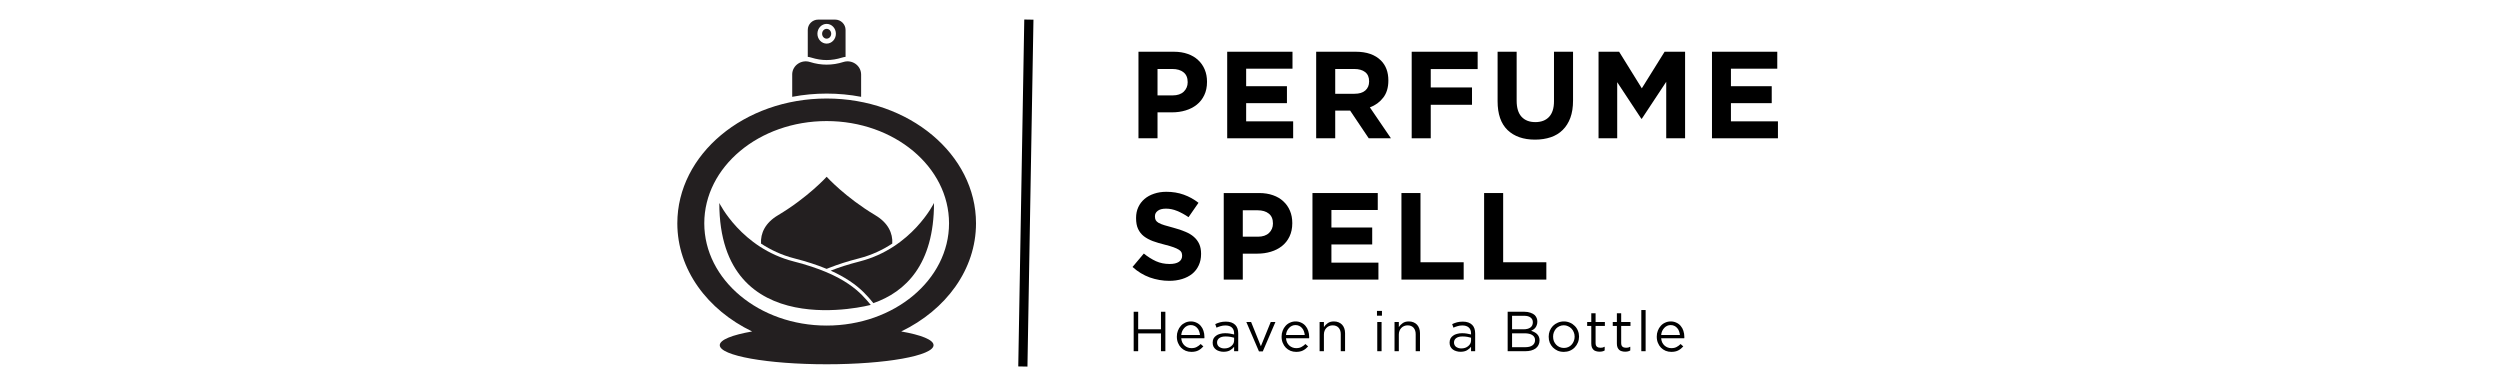
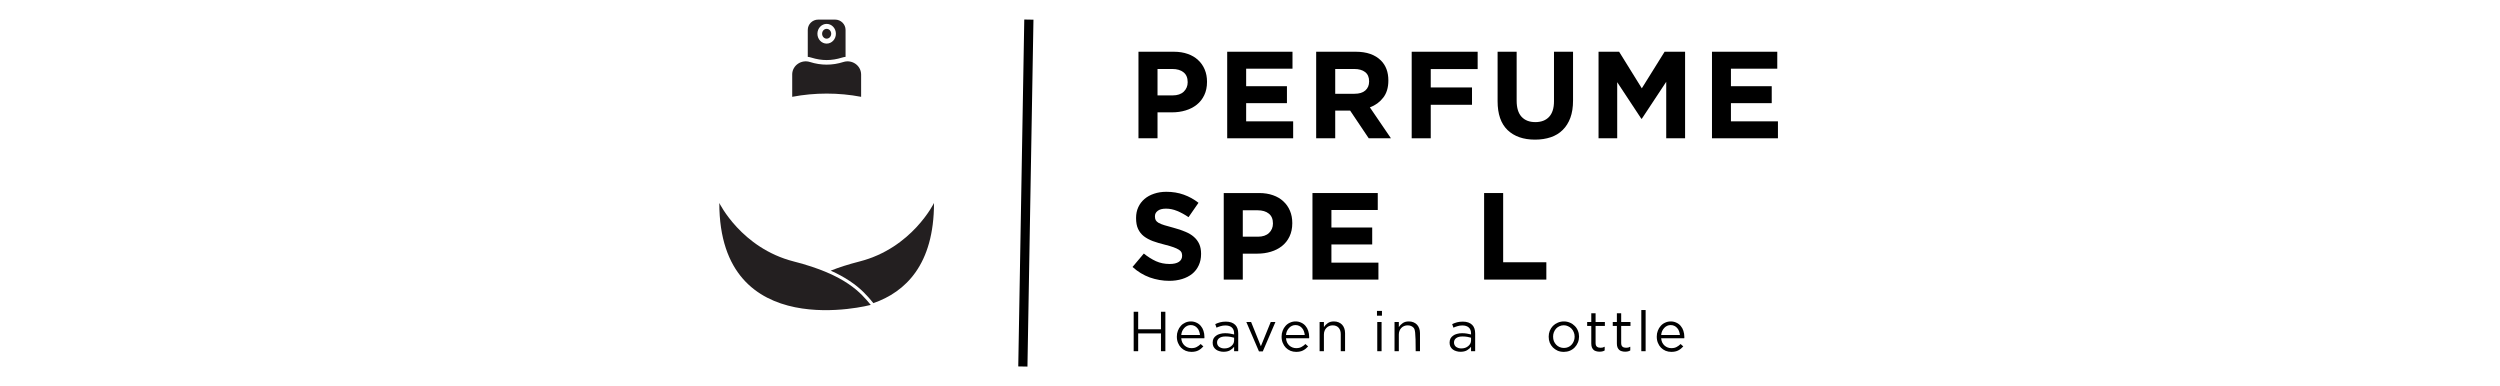
<svg xmlns="http://www.w3.org/2000/svg" width="544" zoomAndPan="magnify" viewBox="0 0 408 63" height="84" preserveAspectRatio="xMidYMid meet" version="1.0">
  <defs>
    <g />
    <clipPath id="94447a5bf9">
      <path d="M 110.539 16 L 159.289 16 L 159.289 59.445 L 110.539 59.445 Z M 110.539 16 " clip-rule="nonzero" />
    </clipPath>
    <clipPath id="494b566959">
      <path d="M 131 3.195 L 138 3.195 L 138 10 L 131 10 Z M 131 3.195 " clip-rule="nonzero" />
    </clipPath>
    <clipPath id="a11bffea39">
      <path d="M 0.078 29 L 13 29 L 13 44 L 0.078 44 Z M 0.078 29 " clip-rule="nonzero" />
    </clipPath>
    <clipPath id="26926755c4">
      <rect x="0" width="109" y="0" height="49" />
    </clipPath>
    <clipPath id="824e2e6b81">
      <rect x="0" width="93" y="0" height="12" />
    </clipPath>
  </defs>
  <path fill="#231f20" d="M 129.543 42.672 C 120.98 40.488 117.391 33.125 117.391 33.125 C 117.391 56.324 142.109 49.762 142.109 49.762 C 140.52 47.855 138.105 44.852 129.543 42.672 " fill-opacity="1" fill-rule="nonzero" />
-   <path fill="#231f20" d="M 129.672 42.176 C 131.637 42.68 133.375 43.242 134.906 43.879 L 135.383 43.691 C 136.793 43.133 138.398 42.625 140.148 42.176 C 142.301 41.629 144.121 40.738 145.621 39.75 C 145.723 38.062 144.934 36.367 142.867 35.137 C 137.922 32.184 134.91 28.848 134.91 28.848 C 134.91 28.848 131.902 32.184 126.953 35.137 C 124.887 36.367 124.098 38.062 124.199 39.75 C 125.703 40.738 127.523 41.629 129.672 42.176 " fill-opacity="1" fill-rule="nonzero" />
  <path fill="#231f20" d="M 140.281 42.672 C 138.445 43.141 136.895 43.645 135.574 44.168 C 136.723 44.684 137.75 45.242 138.664 45.852 C 140.602 47.141 141.629 48.379 142.453 49.371 L 142.535 49.473 C 147.793 47.637 152.43 43.176 152.43 33.125 C 152.43 33.125 148.84 40.488 140.281 42.672 " fill-opacity="1" fill-rule="nonzero" />
  <g clip-path="url(#94447a5bf9)">
-     <path fill="#231f20" d="M 134.91 53.133 C 123.879 53.133 114.938 45.66 114.938 36.445 C 114.938 27.227 123.879 19.758 134.91 19.758 C 145.941 19.758 154.883 27.227 154.883 36.445 C 154.883 45.66 145.941 53.133 134.91 53.133 Z M 159.285 36.445 C 159.285 25.195 148.371 16.078 134.91 16.078 C 121.449 16.078 110.539 25.195 110.539 36.445 C 110.539 43.988 115.449 50.578 122.746 54.094 C 119.488 54.664 117.465 55.453 117.465 56.332 C 117.465 58.051 125.277 59.449 134.91 59.449 C 144.547 59.449 152.355 58.051 152.355 56.332 C 152.355 55.453 150.332 54.664 147.078 54.094 C 154.375 50.578 159.285 43.988 159.285 36.445 " fill-opacity="1" fill-rule="nonzero" />
-   </g>
+     </g>
  <g clip-path="url(#494b566959)">
    <path fill="#231f20" d="M 134.91 3.898 C 135.742 3.898 136.418 4.617 136.418 5.508 C 136.418 6.395 135.742 7.117 134.91 7.117 C 134.078 7.117 133.402 6.395 133.402 5.508 C 133.402 4.617 134.078 3.898 134.91 3.898 Z M 134.91 9.801 C 135.738 9.801 136.578 9.664 137.41 9.402 C 137.602 9.34 137.797 9.301 137.996 9.277 L 137.996 4.883 C 137.996 3.953 137.23 3.199 136.289 3.199 L 133.531 3.199 C 132.59 3.199 131.828 3.953 131.828 4.883 L 131.828 9.277 C 132.023 9.301 132.219 9.34 132.41 9.402 C 133.242 9.664 134.082 9.801 134.91 9.801 " fill-opacity="1" fill-rule="nonzero" />
  </g>
  <path fill="#231f20" d="M 140.535 15.801 L 140.535 12.168 C 140.535 12.137 140.531 12.105 140.531 12.074 C 140.473 10.648 139.02 9.68 137.645 10.117 C 135.82 10.695 134 10.695 132.18 10.117 C 130.801 9.68 129.348 10.648 129.289 12.074 C 129.289 12.105 129.289 12.137 129.289 12.168 L 129.289 15.801 C 131.121 15.449 133 15.273 134.91 15.273 C 136.824 15.273 138.703 15.449 140.535 15.801 " fill-opacity="1" fill-rule="nonzero" />
  <path fill="#231f20" d="M 134.91 6.309 C 135.32 6.309 135.652 5.949 135.652 5.508 C 135.652 5.066 135.32 4.707 134.91 4.707 C 134.5 4.707 134.168 5.066 134.168 5.508 C 134.168 5.949 134.5 6.309 134.91 6.309 " fill-opacity="1" fill-rule="nonzero" />
  <g transform="matrix(1, 0, 0, 1, 184, 2)">
    <g clip-path="url(#26926755c4)">
      <g fill="#000000" fill-opacity="1">
        <g transform="translate(0.11, 20.569)">
          <g>
            <path d="M 1.688 -14.125 L 7.469 -14.125 C 8.312 -14.125 9.066 -14.004 9.734 -13.766 C 10.398 -13.535 10.961 -13.203 11.422 -12.766 C 11.891 -12.336 12.25 -11.82 12.5 -11.219 C 12.75 -10.625 12.875 -9.961 12.875 -9.234 L 12.875 -9.203 C 12.875 -8.379 12.723 -7.656 12.422 -7.031 C 12.129 -6.414 11.723 -5.898 11.203 -5.484 C 10.68 -5.066 10.07 -4.754 9.375 -4.547 C 8.688 -4.336 7.945 -4.234 7.156 -4.234 L 4.797 -4.234 L 4.797 0 L 1.688 0 Z M 7.266 -7 C 8.047 -7 8.648 -7.203 9.078 -7.609 C 9.504 -8.023 9.719 -8.535 9.719 -9.141 L 9.719 -9.172 C 9.719 -9.879 9.492 -10.41 9.047 -10.766 C 8.598 -11.129 7.984 -11.312 7.203 -11.312 L 4.797 -11.312 L 4.797 -7 Z M 7.266 -7 " />
          </g>
        </g>
      </g>
      <g fill="#000000" fill-opacity="1">
        <g transform="translate(14.591, 20.569)">
          <g>
            <path d="M 1.688 -14.125 L 12.344 -14.125 L 12.344 -11.359 L 4.781 -11.359 L 4.781 -8.5 L 11.438 -8.5 L 11.438 -5.734 L 4.781 -5.734 L 4.781 -2.766 L 12.453 -2.766 L 12.453 0 L 1.688 0 Z M 1.688 -14.125 " />
          </g>
        </g>
      </g>
      <g fill="#000000" fill-opacity="1">
        <g transform="translate(29.111, 20.569)">
          <g>
            <path d="M 1.688 -14.125 L 8.156 -14.125 C 9.938 -14.125 11.305 -13.645 12.266 -12.688 C 13.066 -11.883 13.469 -10.805 13.469 -9.453 L 13.469 -9.422 C 13.469 -8.273 13.188 -7.344 12.625 -6.625 C 12.07 -5.906 11.348 -5.379 10.453 -5.047 L 13.891 0 L 10.266 0 L 7.234 -4.516 L 4.797 -4.516 L 4.797 0 L 1.688 0 Z M 7.953 -7.266 C 8.711 -7.266 9.297 -7.441 9.703 -7.797 C 10.117 -8.16 10.328 -8.648 10.328 -9.266 L 10.328 -9.297 C 10.328 -9.973 10.109 -10.477 9.672 -10.812 C 9.242 -11.145 8.648 -11.312 7.891 -11.312 L 4.797 -11.312 L 4.797 -7.266 Z M 7.953 -7.266 " />
          </g>
        </g>
      </g>
      <g fill="#000000" fill-opacity="1">
        <g transform="translate(44.7, 20.569)">
          <g>
            <path d="M 1.688 -14.125 L 12.453 -14.125 L 12.453 -11.297 L 4.797 -11.297 L 4.797 -8.297 L 11.531 -8.297 L 11.531 -5.469 L 4.797 -5.469 L 4.797 0 L 1.688 0 Z M 1.688 -14.125 " />
          </g>
        </g>
      </g>
      <g fill="#000000" fill-opacity="1">
        <g transform="translate(58.939, 20.569)">
          <g>
            <path d="M 7.578 0.219 C 5.68 0.219 4.188 -0.301 3.094 -1.344 C 2.008 -2.395 1.469 -3.961 1.469 -6.047 L 1.469 -14.125 L 4.578 -14.125 L 4.578 -6.125 C 4.578 -4.969 4.844 -4.098 5.375 -3.516 C 5.914 -2.93 6.664 -2.641 7.625 -2.641 C 8.582 -2.641 9.328 -2.922 9.859 -3.484 C 10.398 -4.055 10.672 -4.906 10.672 -6.031 L 10.672 -14.125 L 13.781 -14.125 L 13.781 -6.156 C 13.781 -5.07 13.633 -4.133 13.344 -3.344 C 13.051 -2.551 12.633 -1.891 12.094 -1.359 C 11.562 -0.828 10.91 -0.43 10.141 -0.172 C 9.379 0.086 8.523 0.219 7.578 0.219 Z M 7.578 0.219 " />
          </g>
        </g>
      </g>
      <g fill="#000000" fill-opacity="1">
        <g transform="translate(75.194, 20.569)">
          <g>
            <path d="M 1.688 -14.125 L 5.047 -14.125 L 8.75 -8.156 L 12.469 -14.125 L 15.812 -14.125 L 15.812 0 L 12.734 0 L 12.734 -9.219 L 8.75 -3.188 L 8.672 -3.188 L 4.734 -9.156 L 4.734 0 L 1.688 0 Z M 1.688 -14.125 " />
          </g>
        </g>
      </g>
      <g fill="#000000" fill-opacity="1">
        <g transform="translate(93.707, 20.569)">
          <g>
            <path d="M 1.688 -14.125 L 12.344 -14.125 L 12.344 -11.359 L 4.781 -11.359 L 4.781 -8.5 L 11.438 -8.5 L 11.438 -5.734 L 4.781 -5.734 L 4.781 -2.766 L 12.453 -2.766 L 12.453 0 L 1.688 0 Z M 1.688 -14.125 " />
          </g>
        </g>
      </g>
      <g clip-path="url(#a11bffea39)">
        <g fill="#000000" fill-opacity="1">
          <g transform="translate(0.11, 43.629)">
            <g>
              <path d="M 6.719 0.203 C 5.645 0.203 4.586 0.02 3.547 -0.344 C 2.516 -0.719 1.57 -1.289 0.719 -2.062 L 2.562 -4.25 C 3.207 -3.727 3.867 -3.312 4.547 -3 C 5.223 -2.695 5.969 -2.547 6.781 -2.547 C 7.426 -2.547 7.926 -2.66 8.281 -2.891 C 8.633 -3.129 8.812 -3.457 8.812 -3.875 L 8.812 -3.906 C 8.812 -4.113 8.773 -4.297 8.703 -4.453 C 8.629 -4.609 8.488 -4.75 8.281 -4.875 C 8.07 -5.008 7.781 -5.145 7.406 -5.281 C 7.039 -5.414 6.562 -5.555 5.969 -5.703 C 5.258 -5.879 4.613 -6.07 4.031 -6.281 C 3.457 -6.5 2.969 -6.766 2.562 -7.078 C 2.156 -7.398 1.844 -7.797 1.625 -8.266 C 1.406 -8.734 1.297 -9.32 1.297 -10.031 L 1.297 -10.062 C 1.297 -10.707 1.414 -11.289 1.656 -11.812 C 1.895 -12.332 2.234 -12.781 2.672 -13.156 C 3.109 -13.531 3.629 -13.816 4.234 -14.016 C 4.836 -14.223 5.504 -14.328 6.234 -14.328 C 7.266 -14.328 8.211 -14.172 9.078 -13.859 C 9.953 -13.547 10.754 -13.102 11.484 -12.531 L 9.859 -10.188 C 9.234 -10.613 8.613 -10.953 8 -11.203 C 7.395 -11.453 6.789 -11.578 6.188 -11.578 C 5.582 -11.578 5.129 -11.457 4.828 -11.219 C 4.523 -10.988 4.375 -10.695 4.375 -10.344 L 4.375 -10.312 C 4.375 -10.082 4.414 -9.879 4.5 -9.703 C 4.594 -9.535 4.754 -9.383 4.984 -9.25 C 5.211 -9.125 5.523 -9 5.922 -8.875 C 6.316 -8.75 6.816 -8.609 7.422 -8.453 C 8.141 -8.266 8.773 -8.051 9.328 -7.812 C 9.891 -7.582 10.359 -7.301 10.734 -6.969 C 11.117 -6.633 11.41 -6.242 11.609 -5.797 C 11.805 -5.359 11.906 -4.832 11.906 -4.219 L 11.906 -4.172 C 11.906 -3.473 11.773 -2.852 11.516 -2.312 C 11.266 -1.77 10.91 -1.312 10.453 -0.938 C 9.992 -0.57 9.445 -0.289 8.812 -0.094 C 8.176 0.102 7.477 0.203 6.719 0.203 Z M 6.719 0.203 " />
            </g>
          </g>
        </g>
      </g>
      <g fill="#000000" fill-opacity="1">
        <g transform="translate(14.026, 43.629)">
          <g>
            <path d="M 1.688 -14.125 L 7.469 -14.125 C 8.312 -14.125 9.066 -14.004 9.734 -13.766 C 10.398 -13.535 10.961 -13.203 11.422 -12.766 C 11.891 -12.336 12.25 -11.82 12.5 -11.219 C 12.75 -10.625 12.875 -9.961 12.875 -9.234 L 12.875 -9.203 C 12.875 -8.379 12.723 -7.656 12.422 -7.031 C 12.129 -6.414 11.723 -5.898 11.203 -5.484 C 10.68 -5.066 10.07 -4.754 9.375 -4.547 C 8.688 -4.336 7.945 -4.234 7.156 -4.234 L 4.797 -4.234 L 4.797 0 L 1.688 0 Z M 7.266 -7 C 8.047 -7 8.648 -7.203 9.078 -7.609 C 9.504 -8.023 9.719 -8.535 9.719 -9.141 L 9.719 -9.172 C 9.719 -9.879 9.492 -10.41 9.047 -10.766 C 8.598 -11.129 7.984 -11.312 7.203 -11.312 L 4.797 -11.312 L 4.797 -7 Z M 7.266 -7 " />
          </g>
        </g>
      </g>
      <g fill="#000000" fill-opacity="1">
        <g transform="translate(28.506, 43.629)">
          <g>
            <path d="M 1.688 -14.125 L 12.344 -14.125 L 12.344 -11.359 L 4.781 -11.359 L 4.781 -8.5 L 11.438 -8.5 L 11.438 -5.734 L 4.781 -5.734 L 4.781 -2.766 L 12.453 -2.766 L 12.453 0 L 1.688 0 Z M 1.688 -14.125 " />
          </g>
        </g>
      </g>
      <g fill="#000000" fill-opacity="1">
        <g transform="translate(43.027, 43.629)">
          <g>
-             <path d="M 1.688 -14.125 L 4.797 -14.125 L 4.797 -2.828 L 11.844 -2.828 L 11.844 0 L 1.688 0 Z M 1.688 -14.125 " />
-           </g>
+             </g>
        </g>
      </g>
      <g fill="#000000" fill-opacity="1">
        <g transform="translate(56.519, 43.629)">
          <g>
            <path d="M 1.688 -14.125 L 4.797 -14.125 L 4.797 -2.828 L 11.844 -2.828 L 11.844 0 L 1.688 0 Z M 1.688 -14.125 " />
          </g>
        </g>
      </g>
    </g>
  </g>
  <path stroke-linecap="butt" transform="matrix(-0.013, 0.75, -0.75, -0.013, 168.66, 3.211)" fill="none" stroke-linejoin="miter" d="M 0.002 0.999 L 75.487 0.998 " stroke="#000000" stroke-width="2" stroke-opacity="1" stroke-miterlimit="4" />
  <g transform="matrix(1, 0, 0, 1, 184, 48)">
    <g clip-path="url(#824e2e6b81)">
      <g fill="#000000" fill-opacity="1">
        <g transform="translate(0.11, 9.317)">
          <g>
            <path d="M 0.906 -6.438 L 1.641 -6.438 L 1.641 -3.578 L 5.359 -3.578 L 5.359 -6.438 L 6.078 -6.438 L 6.078 0 L 5.359 0 L 5.359 -2.906 L 1.641 -2.906 L 1.641 0 L 0.906 0 Z M 0.906 -6.438 " />
          </g>
        </g>
      </g>
      <g fill="#000000" fill-opacity="1">
        <g transform="translate(7.562, 9.317)">
          <g>
            <path d="M 2.875 0.109 C 2.551 0.109 2.242 0.051 1.953 -0.062 C 1.66 -0.188 1.406 -0.359 1.188 -0.578 C 0.977 -0.797 0.812 -1.055 0.688 -1.359 C 0.562 -1.66 0.5 -1.992 0.5 -2.359 L 0.5 -2.391 C 0.5 -2.734 0.555 -3.051 0.672 -3.344 C 0.785 -3.645 0.941 -3.906 1.141 -4.125 C 1.336 -4.352 1.578 -4.531 1.859 -4.656 C 2.141 -4.789 2.445 -4.859 2.781 -4.859 C 3.125 -4.859 3.43 -4.789 3.703 -4.656 C 3.984 -4.531 4.219 -4.352 4.406 -4.125 C 4.602 -3.895 4.75 -3.629 4.844 -3.328 C 4.945 -3.023 5 -2.695 5 -2.344 C 5 -2.289 5 -2.25 5 -2.219 C 5 -2.195 4.992 -2.16 4.984 -2.109 L 1.219 -2.109 C 1.238 -1.859 1.297 -1.629 1.391 -1.422 C 1.492 -1.223 1.617 -1.055 1.766 -0.922 C 1.922 -0.785 2.094 -0.68 2.281 -0.609 C 2.469 -0.535 2.672 -0.5 2.891 -0.5 C 3.223 -0.5 3.504 -0.562 3.734 -0.688 C 3.973 -0.812 4.191 -0.973 4.391 -1.172 L 4.828 -0.781 C 4.586 -0.508 4.312 -0.289 4 -0.125 C 3.695 0.031 3.32 0.109 2.875 0.109 Z M 4.281 -2.641 C 4.258 -2.859 4.211 -3.062 4.141 -3.25 C 4.078 -3.445 3.977 -3.617 3.844 -3.766 C 3.719 -3.922 3.566 -4.039 3.391 -4.125 C 3.211 -4.219 3.004 -4.266 2.766 -4.266 C 2.555 -4.266 2.363 -4.223 2.188 -4.141 C 2.008 -4.055 1.852 -3.941 1.719 -3.797 C 1.582 -3.648 1.469 -3.477 1.375 -3.281 C 1.289 -3.082 1.238 -2.867 1.219 -2.641 Z M 4.281 -2.641 " />
          </g>
        </g>
      </g>
      <g fill="#000000" fill-opacity="1">
        <g transform="translate(13.469, 9.317)">
          <g>
            <path d="M 2.203 0.094 C 1.984 0.094 1.77 0.062 1.562 0 C 1.352 -0.051 1.16 -0.141 0.984 -0.266 C 0.816 -0.391 0.68 -0.547 0.578 -0.734 C 0.484 -0.922 0.438 -1.133 0.438 -1.375 L 0.438 -1.406 C 0.438 -1.656 0.484 -1.875 0.578 -2.062 C 0.68 -2.25 0.82 -2.406 1 -2.531 C 1.176 -2.664 1.391 -2.766 1.641 -2.828 C 1.891 -2.898 2.164 -2.938 2.469 -2.938 C 2.77 -2.938 3.035 -2.914 3.266 -2.875 C 3.492 -2.844 3.719 -2.797 3.938 -2.734 L 3.938 -2.906 C 3.938 -3.332 3.812 -3.656 3.562 -3.875 C 3.312 -4.094 2.961 -4.203 2.516 -4.203 C 2.234 -4.203 1.977 -4.164 1.75 -4.094 C 1.52 -4.031 1.289 -3.945 1.062 -3.844 L 0.859 -4.422 C 1.117 -4.547 1.383 -4.645 1.656 -4.719 C 1.926 -4.789 2.238 -4.828 2.594 -4.828 C 3.258 -4.828 3.77 -4.648 4.125 -4.297 C 4.445 -3.973 4.609 -3.508 4.609 -2.906 L 4.609 0 L 3.938 0 L 3.938 -0.719 C 3.77 -0.5 3.547 -0.305 3.266 -0.141 C 2.984 0.016 2.629 0.094 2.203 0.094 Z M 2.344 -0.453 C 2.562 -0.453 2.77 -0.484 2.969 -0.547 C 3.164 -0.617 3.332 -0.711 3.469 -0.828 C 3.613 -0.941 3.727 -1.078 3.812 -1.234 C 3.895 -1.391 3.938 -1.562 3.938 -1.75 L 3.938 -2.203 C 3.758 -2.254 3.555 -2.301 3.328 -2.344 C 3.098 -2.383 2.836 -2.406 2.547 -2.406 C 2.098 -2.406 1.754 -2.316 1.516 -2.141 C 1.273 -1.961 1.156 -1.723 1.156 -1.422 L 1.156 -1.406 C 1.156 -1.258 1.188 -1.125 1.25 -1 C 1.312 -0.883 1.395 -0.785 1.5 -0.703 C 1.613 -0.629 1.742 -0.566 1.891 -0.516 C 2.035 -0.473 2.188 -0.453 2.344 -0.453 Z M 2.344 -0.453 " />
          </g>
        </g>
      </g>
      <g fill="#000000" fill-opacity="1">
        <g transform="translate(19.072, 9.317)">
          <g>
            <path d="M 0.328 -4.766 L 1.109 -4.766 L 2.703 -0.812 L 4.312 -4.766 L 5.078 -4.766 L 3.016 0.031 L 2.391 0.031 Z M 0.328 -4.766 " />
          </g>
        </g>
      </g>
      <g fill="#000000" fill-opacity="1">
        <g transform="translate(24.656, 9.317)">
          <g>
            <path d="M 2.875 0.109 C 2.551 0.109 2.242 0.051 1.953 -0.062 C 1.66 -0.188 1.406 -0.359 1.188 -0.578 C 0.977 -0.797 0.812 -1.055 0.688 -1.359 C 0.562 -1.66 0.5 -1.992 0.5 -2.359 L 0.5 -2.391 C 0.5 -2.734 0.555 -3.051 0.672 -3.344 C 0.785 -3.645 0.941 -3.906 1.141 -4.125 C 1.336 -4.352 1.578 -4.531 1.859 -4.656 C 2.141 -4.789 2.445 -4.859 2.781 -4.859 C 3.125 -4.859 3.43 -4.789 3.703 -4.656 C 3.984 -4.531 4.219 -4.352 4.406 -4.125 C 4.602 -3.895 4.75 -3.629 4.844 -3.328 C 4.945 -3.023 5 -2.695 5 -2.344 C 5 -2.289 5 -2.25 5 -2.219 C 5 -2.195 4.992 -2.16 4.984 -2.109 L 1.219 -2.109 C 1.238 -1.859 1.297 -1.629 1.391 -1.422 C 1.492 -1.223 1.617 -1.055 1.766 -0.922 C 1.922 -0.785 2.094 -0.68 2.281 -0.609 C 2.469 -0.535 2.672 -0.5 2.891 -0.5 C 3.223 -0.5 3.504 -0.562 3.734 -0.688 C 3.973 -0.812 4.191 -0.973 4.391 -1.172 L 4.828 -0.781 C 4.586 -0.508 4.312 -0.289 4 -0.125 C 3.695 0.031 3.32 0.109 2.875 0.109 Z M 4.281 -2.641 C 4.258 -2.859 4.211 -3.062 4.141 -3.25 C 4.078 -3.445 3.977 -3.617 3.844 -3.766 C 3.719 -3.922 3.566 -4.039 3.391 -4.125 C 3.211 -4.219 3.004 -4.266 2.766 -4.266 C 2.555 -4.266 2.363 -4.223 2.188 -4.141 C 2.008 -4.055 1.852 -3.941 1.719 -3.797 C 1.582 -3.648 1.469 -3.477 1.375 -3.281 C 1.289 -3.082 1.238 -2.867 1.219 -2.641 Z M 4.281 -2.641 " />
          </g>
        </g>
      </g>
      <g fill="#000000" fill-opacity="1">
        <g transform="translate(30.562, 9.317)">
          <g>
            <path d="M 0.797 -4.766 L 1.5 -4.766 L 1.5 -3.938 C 1.656 -4.188 1.863 -4.398 2.125 -4.578 C 2.383 -4.766 2.719 -4.859 3.125 -4.859 C 3.414 -4.859 3.672 -4.812 3.891 -4.719 C 4.117 -4.625 4.312 -4.492 4.469 -4.328 C 4.625 -4.16 4.742 -3.957 4.828 -3.719 C 4.91 -3.488 4.953 -3.234 4.953 -2.953 L 4.953 0 L 4.25 0 L 4.25 -2.781 C 4.25 -3.219 4.133 -3.566 3.906 -3.828 C 3.676 -4.086 3.348 -4.219 2.922 -4.219 C 2.723 -4.219 2.535 -4.18 2.359 -4.109 C 2.18 -4.035 2.031 -3.93 1.906 -3.797 C 1.781 -3.672 1.68 -3.516 1.609 -3.328 C 1.535 -3.148 1.5 -2.945 1.5 -2.719 L 1.5 0 L 0.797 0 Z M 0.797 -4.766 " />
          </g>
        </g>
      </g>
      <g fill="#000000" fill-opacity="1">
        <g transform="translate(36.69, 9.317)">
          <g />
        </g>
      </g>
      <g fill="#000000" fill-opacity="1">
        <g transform="translate(39.91, 9.317)">
          <g>
            <path d="M 0.812 -6.578 L 1.625 -6.578 L 1.625 -5.797 L 0.812 -5.797 Z M 0.859 -4.766 L 1.562 -4.766 L 1.562 0 L 0.859 0 Z M 0.859 -4.766 " />
          </g>
        </g>
      </g>
      <g fill="#000000" fill-opacity="1">
        <g transform="translate(42.79, 9.317)">
          <g>
-             <path d="M 0.797 -4.766 L 1.5 -4.766 L 1.5 -3.938 C 1.656 -4.188 1.863 -4.398 2.125 -4.578 C 2.383 -4.766 2.719 -4.859 3.125 -4.859 C 3.414 -4.859 3.672 -4.812 3.891 -4.719 C 4.117 -4.625 4.312 -4.492 4.469 -4.328 C 4.625 -4.16 4.742 -3.957 4.828 -3.719 C 4.91 -3.488 4.953 -3.234 4.953 -2.953 L 4.953 0 L 4.25 0 L 4.25 -2.781 C 4.25 -3.219 4.133 -3.566 3.906 -3.828 C 3.676 -4.086 3.348 -4.219 2.922 -4.219 C 2.723 -4.219 2.535 -4.18 2.359 -4.109 C 2.18 -4.035 2.031 -3.93 1.906 -3.797 C 1.781 -3.672 1.68 -3.516 1.609 -3.328 C 1.535 -3.148 1.5 -2.945 1.5 -2.719 L 1.5 0 L 0.797 0 Z M 0.797 -4.766 " />
+             <path d="M 0.797 -4.766 L 1.5 -4.766 L 1.5 -3.938 C 1.656 -4.188 1.863 -4.398 2.125 -4.578 C 2.383 -4.766 2.719 -4.859 3.125 -4.859 C 3.414 -4.859 3.672 -4.812 3.891 -4.719 C 4.117 -4.625 4.312 -4.492 4.469 -4.328 C 4.625 -4.16 4.742 -3.957 4.828 -3.719 C 4.91 -3.488 4.953 -3.234 4.953 -2.953 L 4.953 0 L 4.25 0 C 4.25 -3.219 4.133 -3.566 3.906 -3.828 C 3.676 -4.086 3.348 -4.219 2.922 -4.219 C 2.723 -4.219 2.535 -4.18 2.359 -4.109 C 2.18 -4.035 2.031 -3.93 1.906 -3.797 C 1.781 -3.672 1.68 -3.516 1.609 -3.328 C 1.535 -3.148 1.5 -2.945 1.5 -2.719 L 1.5 0 L 0.797 0 Z M 0.797 -4.766 " />
          </g>
        </g>
      </g>
      <g fill="#000000" fill-opacity="1">
        <g transform="translate(48.917, 9.317)">
          <g />
        </g>
      </g>
      <g fill="#000000" fill-opacity="1">
        <g transform="translate(52.137, 9.317)">
          <g>
            <path d="M 2.203 0.094 C 1.984 0.094 1.77 0.062 1.562 0 C 1.352 -0.051 1.16 -0.141 0.984 -0.266 C 0.816 -0.391 0.68 -0.547 0.578 -0.734 C 0.484 -0.922 0.438 -1.133 0.438 -1.375 L 0.438 -1.406 C 0.438 -1.656 0.484 -1.875 0.578 -2.062 C 0.68 -2.25 0.82 -2.406 1 -2.531 C 1.176 -2.664 1.391 -2.766 1.641 -2.828 C 1.891 -2.898 2.164 -2.938 2.469 -2.938 C 2.77 -2.938 3.035 -2.914 3.266 -2.875 C 3.492 -2.844 3.719 -2.797 3.938 -2.734 L 3.938 -2.906 C 3.938 -3.332 3.812 -3.656 3.562 -3.875 C 3.312 -4.094 2.961 -4.203 2.516 -4.203 C 2.234 -4.203 1.977 -4.164 1.75 -4.094 C 1.52 -4.031 1.289 -3.945 1.062 -3.844 L 0.859 -4.422 C 1.117 -4.547 1.383 -4.645 1.656 -4.719 C 1.926 -4.789 2.238 -4.828 2.594 -4.828 C 3.258 -4.828 3.77 -4.648 4.125 -4.297 C 4.445 -3.973 4.609 -3.508 4.609 -2.906 L 4.609 0 L 3.938 0 L 3.938 -0.719 C 3.77 -0.5 3.547 -0.305 3.266 -0.141 C 2.984 0.016 2.629 0.094 2.203 0.094 Z M 2.344 -0.453 C 2.562 -0.453 2.77 -0.484 2.969 -0.547 C 3.164 -0.617 3.332 -0.711 3.469 -0.828 C 3.613 -0.941 3.727 -1.078 3.812 -1.234 C 3.895 -1.391 3.938 -1.562 3.938 -1.75 L 3.938 -2.203 C 3.758 -2.254 3.555 -2.301 3.328 -2.344 C 3.098 -2.383 2.836 -2.406 2.547 -2.406 C 2.098 -2.406 1.754 -2.316 1.516 -2.141 C 1.273 -1.961 1.156 -1.723 1.156 -1.422 L 1.156 -1.406 C 1.156 -1.258 1.188 -1.125 1.25 -1 C 1.312 -0.883 1.395 -0.785 1.5 -0.703 C 1.613 -0.629 1.742 -0.566 1.891 -0.516 C 2.035 -0.473 2.188 -0.453 2.344 -0.453 Z M 2.344 -0.453 " />
          </g>
        </g>
      </g>
      <g fill="#000000" fill-opacity="1">
        <g transform="translate(57.924, 9.317)">
          <g />
        </g>
      </g>
      <g fill="#000000" fill-opacity="1">
        <g transform="translate(61.144, 9.317)">
          <g>
-             <path d="M 0.906 -6.438 L 3.656 -6.438 C 4.02 -6.438 4.344 -6.383 4.625 -6.281 C 4.914 -6.188 5.156 -6.051 5.344 -5.875 C 5.613 -5.582 5.75 -5.238 5.75 -4.844 L 5.75 -4.828 C 5.75 -4.617 5.719 -4.43 5.656 -4.266 C 5.602 -4.098 5.523 -3.953 5.422 -3.828 C 5.328 -3.711 5.219 -3.613 5.094 -3.531 C 4.977 -3.457 4.859 -3.391 4.734 -3.328 C 4.922 -3.273 5.098 -3.203 5.266 -3.109 C 5.43 -3.023 5.578 -2.922 5.703 -2.797 C 5.828 -2.672 5.926 -2.523 6 -2.359 C 6.07 -2.191 6.109 -2 6.109 -1.781 L 6.109 -1.75 C 6.109 -1.477 6.051 -1.234 5.938 -1.016 C 5.832 -0.797 5.676 -0.609 5.469 -0.453 C 5.258 -0.305 5.008 -0.191 4.719 -0.109 C 4.438 -0.035 4.117 0 3.766 0 L 0.906 0 Z M 5.016 -4.734 C 5.016 -5.055 4.891 -5.312 4.641 -5.5 C 4.398 -5.688 4.051 -5.781 3.594 -5.781 L 1.625 -5.781 L 1.625 -3.578 L 3.531 -3.578 C 3.977 -3.578 4.336 -3.672 4.609 -3.859 C 4.879 -4.055 5.016 -4.344 5.016 -4.719 Z M 5.375 -1.828 C 5.375 -2.172 5.227 -2.438 4.938 -2.625 C 4.656 -2.82 4.227 -2.922 3.656 -2.922 L 1.625 -2.922 L 1.625 -0.656 L 3.797 -0.656 C 4.285 -0.656 4.672 -0.754 4.953 -0.953 C 5.234 -1.16 5.375 -1.441 5.375 -1.797 Z M 5.375 -1.828 " />
-           </g>
+             </g>
        </g>
      </g>
      <g fill="#000000" fill-opacity="1">
        <g transform="translate(68.247, 9.317)">
          <g>
            <path d="M 2.969 0.109 C 2.602 0.109 2.27 0.047 1.969 -0.078 C 1.676 -0.211 1.414 -0.391 1.188 -0.609 C 0.969 -0.836 0.797 -1.098 0.672 -1.391 C 0.555 -1.691 0.5 -2.016 0.5 -2.359 L 0.5 -2.375 C 0.5 -2.707 0.555 -3.023 0.672 -3.328 C 0.797 -3.629 0.969 -3.895 1.188 -4.125 C 1.414 -4.352 1.68 -4.531 1.984 -4.656 C 2.285 -4.789 2.617 -4.859 2.984 -4.859 C 3.336 -4.859 3.664 -4.789 3.969 -4.656 C 4.27 -4.531 4.531 -4.352 4.75 -4.125 C 4.977 -3.906 5.148 -3.645 5.266 -3.344 C 5.391 -3.051 5.453 -2.734 5.453 -2.391 L 5.453 -2.375 C 5.453 -2.039 5.391 -1.723 5.266 -1.422 C 5.141 -1.117 4.969 -0.852 4.75 -0.625 C 4.531 -0.395 4.266 -0.211 3.953 -0.078 C 3.648 0.047 3.32 0.109 2.969 0.109 Z M 2.984 -0.531 C 3.242 -0.531 3.477 -0.578 3.688 -0.672 C 3.906 -0.766 4.086 -0.895 4.234 -1.062 C 4.391 -1.227 4.508 -1.422 4.594 -1.641 C 4.688 -1.867 4.734 -2.109 4.734 -2.359 L 4.734 -2.375 C 4.734 -2.633 4.688 -2.875 4.594 -3.094 C 4.508 -3.32 4.383 -3.52 4.219 -3.688 C 4.062 -3.852 3.875 -3.984 3.656 -4.078 C 3.445 -4.18 3.219 -4.234 2.969 -4.234 C 2.707 -4.234 2.469 -4.18 2.25 -4.078 C 2.039 -3.984 1.859 -3.852 1.703 -3.688 C 1.555 -3.52 1.438 -3.32 1.344 -3.094 C 1.258 -2.875 1.219 -2.641 1.219 -2.391 L 1.219 -2.375 C 1.219 -2.113 1.258 -1.867 1.344 -1.641 C 1.438 -1.422 1.562 -1.227 1.719 -1.062 C 1.875 -0.895 2.062 -0.766 2.281 -0.672 C 2.5 -0.578 2.734 -0.531 2.984 -0.531 Z M 2.984 -0.531 " />
          </g>
        </g>
      </g>
      <g fill="#000000" fill-opacity="1">
        <g transform="translate(74.65, 9.317)">
          <g>
            <path d="M 2.391 0.078 C 2.191 0.078 2.008 0.051 1.844 0 C 1.676 -0.039 1.535 -0.113 1.422 -0.219 C 1.305 -0.332 1.211 -0.473 1.141 -0.641 C 1.078 -0.816 1.047 -1.023 1.047 -1.266 L 1.047 -4.125 L 0.375 -4.125 L 0.375 -4.766 L 1.047 -4.766 L 1.047 -6.188 L 1.75 -6.188 L 1.75 -4.766 L 3.266 -4.766 L 3.266 -4.125 L 1.75 -4.125 L 1.75 -1.359 C 1.75 -1.055 1.82 -0.848 1.969 -0.734 C 2.113 -0.617 2.305 -0.562 2.547 -0.562 C 2.672 -0.562 2.785 -0.57 2.891 -0.594 C 3.004 -0.625 3.117 -0.672 3.234 -0.734 L 3.234 -0.125 C 3.117 -0.051 2.988 0 2.844 0.031 C 2.707 0.062 2.555 0.078 2.391 0.078 Z M 2.391 0.078 " />
          </g>
        </g>
      </g>
      <g fill="#000000" fill-opacity="1">
        <g transform="translate(78.827, 9.317)">
          <g>
            <path d="M 2.391 0.078 C 2.191 0.078 2.008 0.051 1.844 0 C 1.676 -0.039 1.535 -0.113 1.422 -0.219 C 1.305 -0.332 1.211 -0.473 1.141 -0.641 C 1.078 -0.816 1.047 -1.023 1.047 -1.266 L 1.047 -4.125 L 0.375 -4.125 L 0.375 -4.766 L 1.047 -4.766 L 1.047 -6.188 L 1.75 -6.188 L 1.75 -4.766 L 3.266 -4.766 L 3.266 -4.125 L 1.75 -4.125 L 1.75 -1.359 C 1.75 -1.055 1.82 -0.848 1.969 -0.734 C 2.113 -0.617 2.305 -0.562 2.547 -0.562 C 2.672 -0.562 2.785 -0.57 2.891 -0.594 C 3.004 -0.625 3.117 -0.672 3.234 -0.734 L 3.234 -0.125 C 3.117 -0.051 2.988 0 2.844 0.031 C 2.707 0.062 2.555 0.078 2.391 0.078 Z M 2.391 0.078 " />
          </g>
        </g>
      </g>
      <g fill="#000000" fill-opacity="1">
        <g transform="translate(83.004, 9.317)">
          <g>
            <path d="M 0.859 -6.719 L 1.562 -6.719 L 1.562 0 L 0.859 0 Z M 0.859 -6.719 " />
          </g>
        </g>
      </g>
      <g fill="#000000" fill-opacity="1">
        <g transform="translate(85.884, 9.317)">
          <g>
            <path d="M 2.875 0.109 C 2.551 0.109 2.242 0.051 1.953 -0.062 C 1.66 -0.188 1.406 -0.359 1.188 -0.578 C 0.977 -0.797 0.812 -1.055 0.688 -1.359 C 0.562 -1.66 0.5 -1.992 0.5 -2.359 L 0.5 -2.391 C 0.5 -2.734 0.555 -3.051 0.672 -3.344 C 0.785 -3.645 0.941 -3.906 1.141 -4.125 C 1.336 -4.352 1.578 -4.531 1.859 -4.656 C 2.141 -4.789 2.445 -4.859 2.781 -4.859 C 3.125 -4.859 3.43 -4.789 3.703 -4.656 C 3.984 -4.531 4.219 -4.352 4.406 -4.125 C 4.602 -3.895 4.75 -3.629 4.844 -3.328 C 4.945 -3.023 5 -2.695 5 -2.344 C 5 -2.289 5 -2.25 5 -2.219 C 5 -2.195 4.992 -2.16 4.984 -2.109 L 1.219 -2.109 C 1.238 -1.859 1.297 -1.629 1.391 -1.422 C 1.492 -1.223 1.617 -1.055 1.766 -0.922 C 1.922 -0.785 2.094 -0.68 2.281 -0.609 C 2.469 -0.535 2.672 -0.5 2.891 -0.5 C 3.223 -0.5 3.504 -0.562 3.734 -0.688 C 3.973 -0.812 4.191 -0.973 4.391 -1.172 L 4.828 -0.781 C 4.586 -0.508 4.312 -0.289 4 -0.125 C 3.695 0.031 3.32 0.109 2.875 0.109 Z M 4.281 -2.641 C 4.258 -2.859 4.211 -3.062 4.141 -3.25 C 4.078 -3.445 3.977 -3.617 3.844 -3.766 C 3.719 -3.922 3.566 -4.039 3.391 -4.125 C 3.211 -4.219 3.004 -4.266 2.766 -4.266 C 2.555 -4.266 2.363 -4.223 2.188 -4.141 C 2.008 -4.055 1.852 -3.941 1.719 -3.797 C 1.582 -3.648 1.469 -3.477 1.375 -3.281 C 1.289 -3.082 1.238 -2.867 1.219 -2.641 Z M 4.281 -2.641 " />
          </g>
        </g>
      </g>
    </g>
  </g>
</svg>